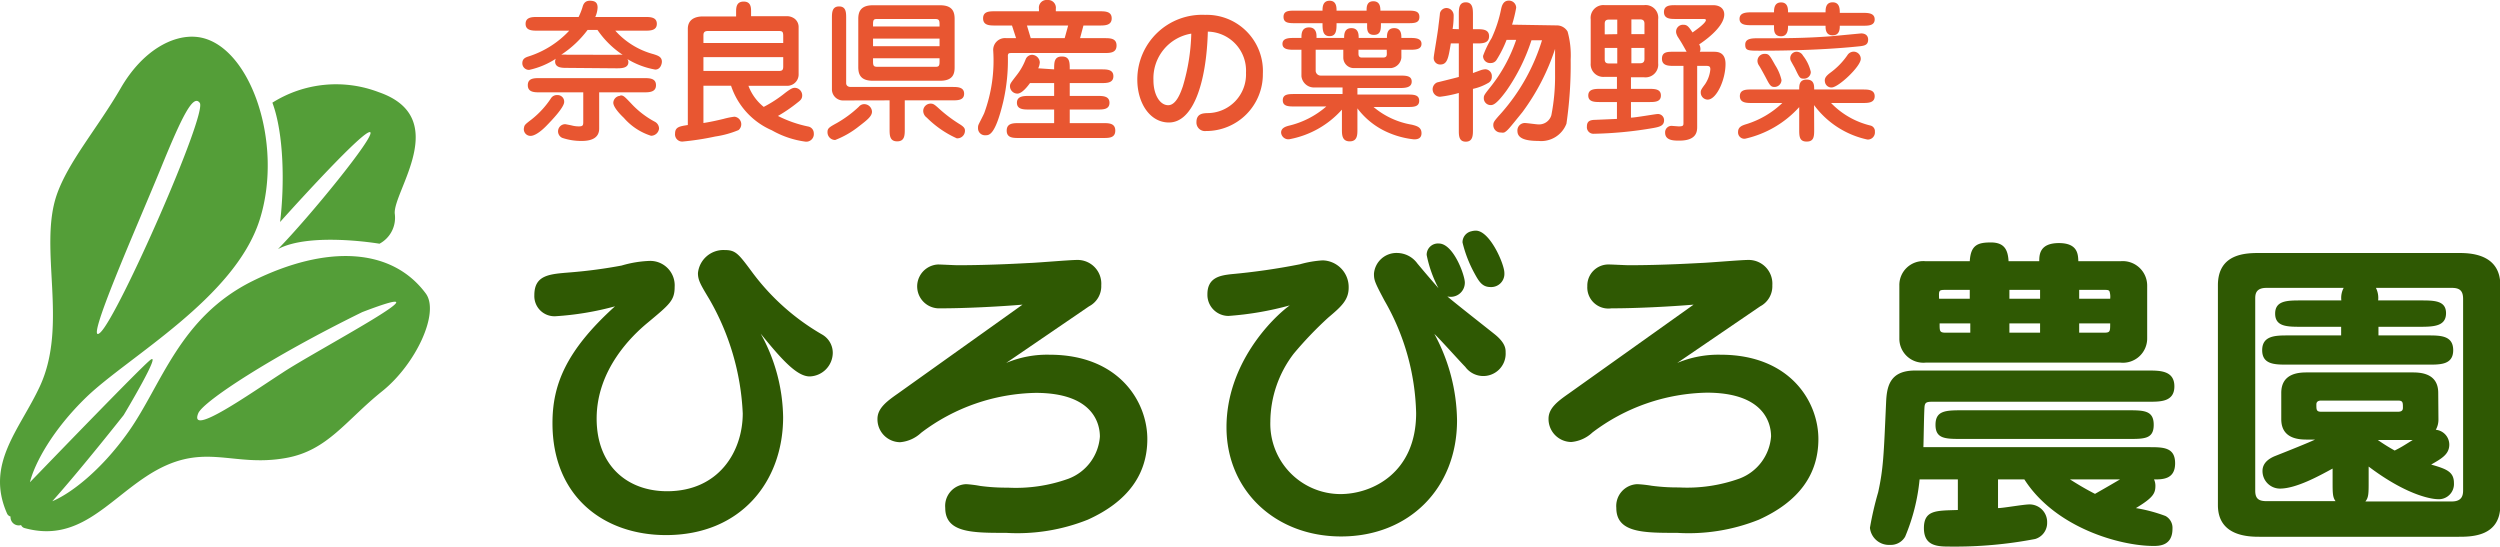
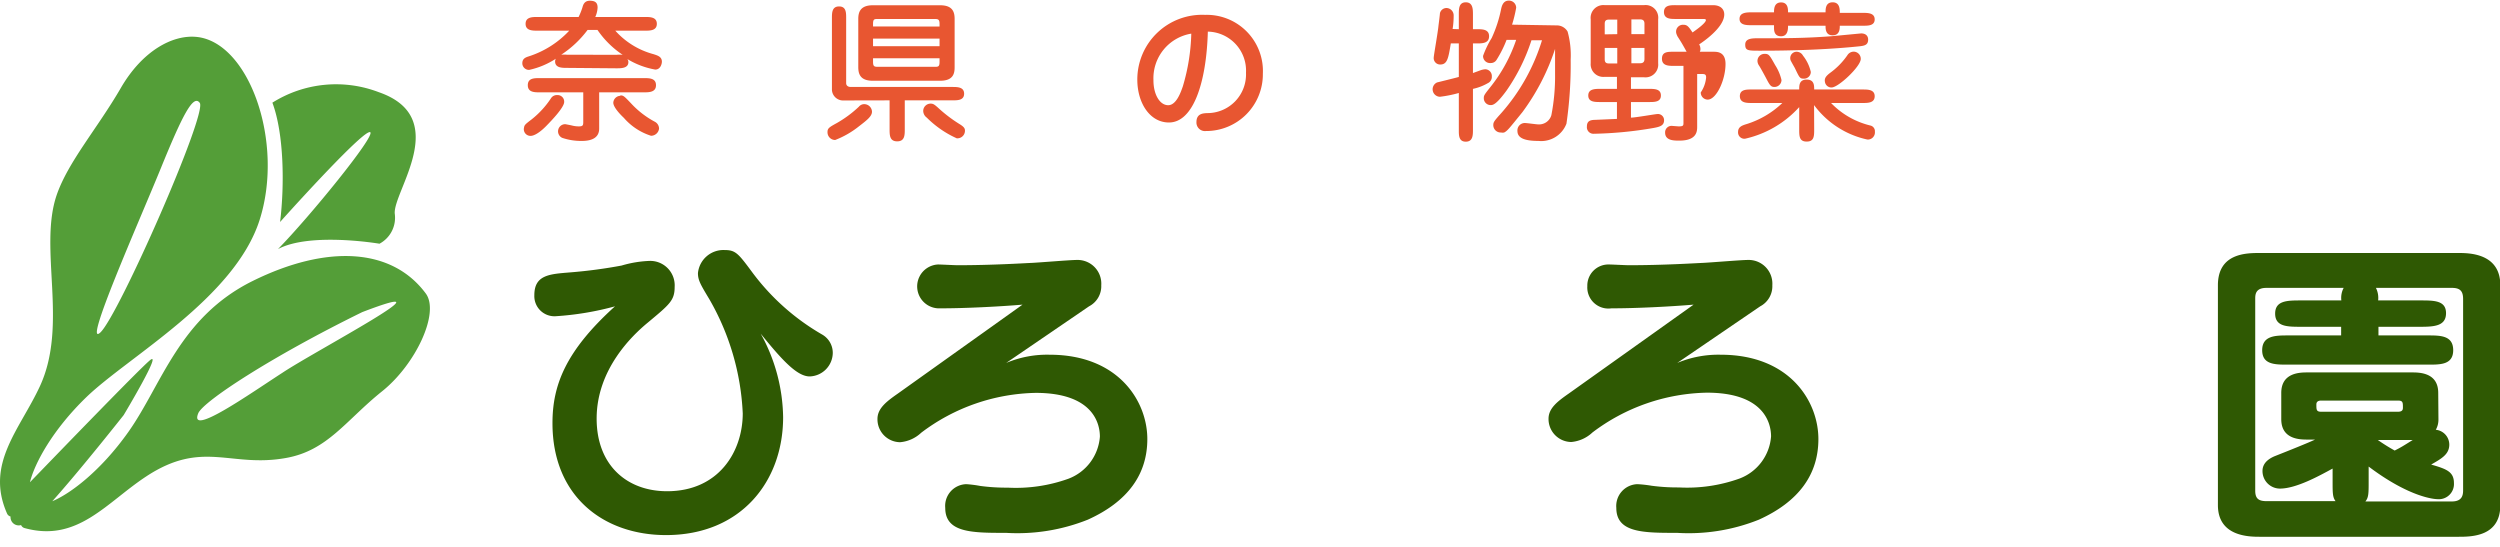
<svg xmlns="http://www.w3.org/2000/svg" width="237.16" height="51.85" viewBox="0 0 237.16 51.85">
  <defs>
    <style>.cls-1{fill:#549e38;}.cls-2{fill:#e85631;}.cls-3{fill:#2f5903;}</style>
  </defs>
  <g id="レイヤー_2" data-name="レイヤー 2">
    <g id="ヘッダー">
      <path class="cls-1" d="M40.39,27.84C37.16,23.49,31,23.19,24,26.64S15.35,36.51,12.16,41c-2.6,3.66-5.47,5.83-7.2,6.55,2.65-2.95,6.77-8.17,6.77-8.17s3.86-6.43,2.43-5.15C13,35.24,5.79,42.7,2.84,45.75c.44-1.8,2.16-5,5.4-8.12,4-3.83,14-9.34,16.38-16.74s-1-16.93-6-17.39c-2.22-.21-5.09,1.28-7.16,4.85-2.22,3.83-5,7-6.09,10.17C3.65,23.6,6.49,30.78,3.79,36.63,1.88,40.76-1.43,44,.68,48.74A.51.51,0,0,0,1,49a.78.78,0,0,0,1,.81.5.5,0,0,0,.35.29c5,1.37,7.71-2.39,11.5-4.89,5.38-3.55,8-.8,13.31-1.77,3.93-.71,5.64-3.56,9.1-6.33C39.43,34.57,41.74,29.67,40.39,27.84ZM15.24,16c2.09-5.13,3.1-7.08,3.71-6.24.74,1-7.68,20.12-9.42,21.77S13.16,21.1,15.24,16ZM26.81,35.35c-3.1,2-8.95,6.15-8,3.85.48-1.13,6.93-5.36,15.55-9.59C43.78,26,29.9,33.29,26.81,35.35Z" />
      <path class="cls-1" d="M26.57,21.06c1.51-1.69,8-8.83,8.55-8.52s-5.82,8.11-8.75,11.09C29.43,22,36,23.12,36,23.12a2.79,2.79,0,0,0,1.45-2.84c-.21-2.07,5.49-9.12-1.53-11.54a11.33,11.33,0,0,0-10.08,1C26.94,12.69,27,17.55,26.57,21.06Z" />
      <path class="cls-2" d="M53.78,6.44c-.46,0-1.12,0-1.12-.61a.53.53,0,0,1,.07-.26A7.59,7.59,0,0,1,50.2,6.63.63.63,0,0,1,49.55,6c0-.43.29-.55.6-.65A9,9,0,0,0,54,2.91H51c-.49,0-1.14,0-1.14-.65s.65-.65,1.14-.65h3.89a6.38,6.38,0,0,0,.36-.9c.07-.26.19-.64.7-.64s.74.18.74.65a2.42,2.42,0,0,1-.22.89h4.7c.49,0,1.14,0,1.14.65s-.65.65-1.14.65h-2.8A7.42,7.42,0,0,0,62,5.14c.36.12.79.23.79.71,0,.2-.13.75-.63.75a7.64,7.64,0,0,1-2.65-1,.47.47,0,0,1,.1.29c0,.59-.68.59-1.14.59Zm-3.34,4.88a8.51,8.51,0,0,0,1.83-2,.66.66,0,0,1,.61-.3.62.62,0,0,1,.64.65c0,.51-1.15,1.72-1.71,2.29s-1.11.93-1.48.93a.63.63,0,0,1-.62-.78C49.75,11.86,49.81,11.8,50.44,11.32Zm6.4.88c0,.92-.79,1.17-1.64,1.17a5.62,5.62,0,0,1-1.86-.29.68.68,0,0,1,.29-1.3s.54.1.64.13a2.62,2.62,0,0,0,.64.08c.42,0,.42-.13.42-.48V8.76H51.22c-.52,0-1.15,0-1.15-.68s.63-.67,1.15-.67h9.85c.52,0,1.16,0,1.16.67s-.64.68-1.16.68H56.84Zm1.64-7a2.57,2.57,0,0,1,.59,0,8.73,8.73,0,0,1-2.39-2.36h-.94a9.83,9.83,0,0,1-2.5,2.35,3,3,0,0,1,.54,0Zm.37,3.85c.29,0,.36.07,1,.74a8.51,8.51,0,0,0,2.29,1.77.74.74,0,0,1,.38.65.77.77,0,0,1-.76.67,5.71,5.71,0,0,1-2.58-1.7c-.32-.3-1-1-1-1.44A.69.69,0,0,1,58.85,9.09Z" />
-       <path class="cls-2" d="M71,8.14a4.64,4.64,0,0,0,1.45,2A12,12,0,0,0,74.5,8.8c.52-.39.7-.47.9-.47a.72.72,0,0,1,.7.72c0,.33-.17.47-.43.67A14.4,14.4,0,0,1,73.8,11a11.4,11.4,0,0,0,2.86,1,.65.65,0,0,1,.54.64.72.72,0,0,1-.77.8,8.76,8.76,0,0,1-3.21-1.08,7,7,0,0,1-3.87-4.23H66.73v3.54c.64-.1,1.29-.24,1.94-.4a7.23,7.23,0,0,1,1-.2.72.72,0,0,1,.39,1.27,9.2,9.2,0,0,1-2.21.61,26.16,26.16,0,0,1-3.11.48.68.68,0,0,1-.7-.76c0-.64.46-.69,1.21-.81V2.74c0-1.18,1.19-1.18,1.44-1.18h3.14V1.15c0-.39,0-1,.72-1s.7.62.7,1v.39h3.29a1.22,1.22,0,0,1,.86.25,1,1,0,0,1,.36.74V7a1.08,1.08,0,0,1-1.14,1.14ZM66.73,4.08H74.3V3.44c0-.46-.08-.5-.49-.5H67.17c-.43,0-.44.23-.44.46ZM74.3,5.42H66.73V6.73H73.9c.33,0,.4-.12.4-.43Z" />
      <path class="cls-2" d="M78.5,12.53c0-.36.16-.46.89-.86a10.91,10.91,0,0,0,2.08-1.54A.66.66,0,0,1,82,9.88a.74.74,0,0,1,.72.72c0,.43-.49.81-1.22,1.37a8.56,8.56,0,0,1-2.27,1.31A.73.73,0,0,1,78.5,12.53Zm1.54-3a1.06,1.06,0,0,1-1.12-1V1.74c0-.52,0-1.13.68-1.13s.67.61.67,1.13V7.89c0,.26.22.36.43.36h9.63c.49,0,1.13,0,1.13.64s-.64.63-1.13.63h-4.5v2.74c0,.55,0,1.15-.72,1.15s-.72-.6-.72-1.15V9.52Zm1.38-7.73c0-.59.15-1.3,1.37-1.3h6.4c1.19,0,1.37.65,1.37,1.3V6.38c0,.59-.13,1.28-1.37,1.28h-6.4c-1.18,0-1.37-.64-1.37-1.29Zm7.71.72V2.28c0-.45-.13-.48-.5-.48H83.31c-.37,0-.49,0-.49.48v.23ZM82.82,3.66v.72h6.31V3.66Zm0,1.87v.33c0,.45.12.48.49.48h5.32c.37,0,.5,0,.5-.48V5.53Zm5.1,5.63a.81.81,0,0,1-.34-.63.7.7,0,0,1,.7-.7c.27,0,.39.1.84.51a13.4,13.4,0,0,0,2,1.49c.31.21.42.34.42.56a.72.72,0,0,1-.78.73A9.59,9.59,0,0,1,87.92,11.16Z" />
-       <path class="cls-2" d="M98.56,1.07V.84a.73.73,0,0,1,.8-.84.74.74,0,0,1,.8.84v.23h4.15c.51,0,1.15,0,1.15.67s-.64.68-1.15.68h-1.53l-.32,1.2h2.31c.53,0,1.15,0,1.15.7s-.62.71-1.15.71H96c-.26,0-.37,0-.39.24a17.59,17.59,0,0,1-.44,4.38c-.76,3.18-1.34,3.18-1.67,3.18a.66.66,0,0,1-.72-.7.69.69,0,0,1,.07-.35c.07-.16.46-.89.53-1.08a14.44,14.44,0,0,0,.84-5.9,1.12,1.12,0,0,1,1.24-1.18h.93L96,2.42H94.41c-.52,0-1.15,0-1.15-.68s.63-.67,1.15-.67ZM100,6.58c0-.66,0-1.22.74-1.22s.74.56.74,1.22h3c.51,0,1.14,0,1.14.65s-.63.65-1.14.65h-3V9.1h2.63c.49,0,1.14,0,1.14.65s-.63.64-1.14.64h-2.63v1.29h3.17c.53,0,1.15,0,1.15.71s-.62.7-1.15.7h-8c-.54,0-1.15,0-1.15-.7s.61-.71,1.15-.71H100V10.39H97.61c-.49,0-1.14,0-1.14-.64s.65-.65,1.14-.65H100V7.88H97.71c-.19.26-.74,1-1.2,1a.71.71,0,0,1-.7-.69c0-.24.07-.32.59-1a5.78,5.78,0,0,0,.89-1.54.67.67,0,0,1,.62-.45.76.76,0,0,1,.73.72,1.59,1.59,0,0,1-.15.56ZM97.42,2.42l.36,1.2H101l.33-1.2Z" />
      <path class="cls-2" d="M110.89,11.62c-1.81,0-3-1.85-3-4.07a6.14,6.14,0,0,1,6.42-6.14A5.33,5.33,0,0,1,119.8,7a5.38,5.38,0,0,1-5.39,5.43.81.81,0,0,1-.91-.85c0-.8.62-.83,1-.85A3.67,3.67,0,0,0,118.2,6.9,3.7,3.7,0,0,0,114.58,3C114.45,7.79,113.21,11.62,110.89,11.62Zm-1.47-4c0,1.34.6,2.36,1.4,2.36s1.23-1.34,1.39-1.79a19,19,0,0,0,.8-5A4.29,4.29,0,0,0,109.42,7.58Z" />
-       <path class="cls-2" d="M124.64,8.3a1.2,1.2,0,0,1-1.18-1.07V4.72h-.69c-.45,0-1.11,0-1.11-.56s.65-.56,1.11-.56h.69c0-.36,0-1,.72-1s.71.69.71.85V3.6h2.62c0-.3,0-.93.69-.93s.69.63.69.93h2.68c0-.3,0-.93.69-.93s.68.64.68.93h.81c.44,0,1.1,0,1.1.56s-.64.56-1.1.56h-.81v.74a1.1,1.1,0,0,1-1,1h-3.51a1,1,0,0,1-1-1V4.72h-2.62v2a.47.47,0,0,0,.49.45h7.47c.58,0,1.15,0,1.15.57s-.6.61-1.15.61h-4v.62h4.73c.57,0,1.13,0,1.13.59s-.56.59-1.13.59h-3.2a7.56,7.56,0,0,0,3.64,1.68c.46.12.91.23.91.81s-.52.58-.72.58a8.35,8.35,0,0,1-2.52-.68,7.22,7.22,0,0,1-2.84-2.26v2c0,.5,0,1.13-.73,1.13s-.74-.63-.74-1.13V10.4a8.84,8.84,0,0,1-5,2.81.69.69,0,0,1-.77-.63c0-.44.43-.57.71-.65a8.33,8.33,0,0,0,3.58-1.83h-3c-.57,0-1.13,0-1.13-.59s.56-.59,1.13-.59h4.54V8.3Zm5-7.29c0-.32,0-.89.64-.89s.67.57.67.89h2.55c.63,0,1.15,0,1.15.6s-.52.59-1.15.59H131c0,.58,0,1.11-.67,1.11s-.64-.57-.64-.89V2.2h-2.9c0,.61,0,1.23-.66,1.23s-.67-.62-.67-1.23h-2.55c-.63,0-1.15,0-1.15-.6s.54-.59,1.15-.59h2.55c0-.29,0-.94.67-.94s.66.66.66.94Zm1.91,3.71h-2.68v.35c0,.13,0,.39.32.39h2c.37,0,.37-.2.37-.42Z" />
      <path class="cls-2" d="M138.39,2.77V1.35c0-.5,0-1.13.66-1.13s.68.63.68,1.13V2.77h.37c.52,0,1.16,0,1.16.67s-.64.68-1.16.68h-.37V6.93l.68-.25a1.73,1.73,0,0,1,.49-.11.64.64,0,0,1,.62.68.65.65,0,0,1-.38.64,4.8,4.8,0,0,1-1.41.54V12.3c0,.51,0,1.14-.68,1.14s-.66-.63-.66-1.14V8.82a11.56,11.56,0,0,1-1.79.36.71.71,0,0,1-.27-1.36s1.63-.4,2.06-.52V4.12h-.76c-.23,1.38-.32,2-1,2a.61.61,0,0,1-.62-.68c0-.16.41-2.49.45-3,0,0,.13-1,.14-1.19a.64.64,0,0,1,.62-.49.7.7,0,0,1,.68.7c0,.16,0,.68-.1,1.29Zm9.32-.36a1.17,1.17,0,0,1,1,.59A8.37,8.37,0,0,1,149,5.65a39.05,39.05,0,0,1-.4,6.08,2.56,2.56,0,0,1-2.65,1.64c-1.33,0-2-.28-2-.94a.7.7,0,0,1,.7-.76c.2,0,1.1.13,1.27.13a1.21,1.21,0,0,0,1.25-.88,19.1,19.1,0,0,0,.35-3.86c0-.39,0-2.08,0-2.42a21.06,21.06,0,0,1-3.1,6c-1.28,1.58-1.42,1.77-1.73,1.93a.76.76,0,0,1-.3,0,.7.7,0,0,1-.73-.7c0-.28.07-.38.79-1.18a18.65,18.65,0,0,0,3.83-6.87h-1a18,18,0,0,1-2.37,4.78c-1,1.37-1.31,1.37-1.52,1.37a.65.65,0,0,1-.63-.68c0-.23.06-.32.6-1a14.68,14.68,0,0,0,2.47-4.51h-.91a10.55,10.55,0,0,1-.94,1.88.63.63,0,0,1-.57.32.66.66,0,0,1-.72-.68,9.17,9.17,0,0,1,.82-1.7,12.19,12.19,0,0,0,.89-2.73c.05-.22.16-.81.72-.81a.68.68,0,0,1,.71.68,12.75,12.75,0,0,1-.39,1.6Z" />
-       <path class="cls-2" d="M154.72,8.43h1.7c.53,0,1.14,0,1.14.63s-.62.62-1.14.62h-1.7v1.48c.39,0,2.34-.34,2.49-.34a.58.58,0,0,1,.65.59c0,.5-.39.62-1,.73a36.83,36.83,0,0,1-5.67.55.62.62,0,0,1-.65-.68c0-.47.23-.63.76-.64l2.09-.09V9.68h-1.58c-.52,0-1.14,0-1.14-.62s.62-.63,1.14-.63h1.58V7.29h-1.17A1.2,1.2,0,0,1,150.9,6V1.83A1.21,1.21,0,0,1,152.25.49h3.69a1.2,1.2,0,0,1,1.36,1.34V6a1.21,1.21,0,0,1-1.36,1.33h-1.22Zm-1.3-5.19V1.86h-.79c-.28,0-.4.11-.4.4v1Zm-1.19,1.31V5.62c0,.29.12.4.4.4h.79V4.55ZM156,3.24v-1c0-.29-.15-.4-.41-.4h-.83V3.24Zm-1.24,1.31V6h.83c.26,0,.41-.11.41-.4V4.55Zm7.78.36c.36,0,1.15,0,1.15,1.16,0,1.52-.87,3.38-1.69,3.38a.67.67,0,0,1-.66-.68c0-.17,0-.24.4-.77a3,3,0,0,0,.51-1.42c0-.26-.09-.33-.38-.33H161V12c0,.42,0,1.34-1.69,1.34-.52,0-1.35,0-1.35-.76a.61.61,0,0,1,.62-.64l.66.05c.46,0,.46-.09.46-.36V6.25h-.89c-.51,0-1.15,0-1.15-.68s.57-.66,1.15-.66H160c-.39-.7-.46-.83-.86-1.45C159,3.18,159,3.07,159,3a.65.65,0,0,1,.69-.65c.36,0,.49.16.87.73.34-.24,1.27-.89,1.27-1.18,0-.1-.18-.1-.24-.1h-2.6c-.52,0-1.14,0-1.14-.66s.63-.65,1.12-.65h3.53c.68,0,1.07.35,1.07.88,0,1.25-2.06,2.63-2.38,2.84a.88.88,0,0,1,.12.44.52.52,0,0,1-.06.26Z" />
+       <path class="cls-2" d="M154.72,8.43h1.7c.53,0,1.14,0,1.14.63s-.62.62-1.14.62h-1.7v1.48c.39,0,2.34-.34,2.49-.34a.58.58,0,0,1,.65.59c0,.5-.39.62-1,.73a36.83,36.83,0,0,1-5.67.55.62.62,0,0,1-.65-.68c0-.47.23-.63.76-.64l2.09-.09V9.68h-1.58c-.52,0-1.14,0-1.14-.62s.62-.63,1.14-.63h1.58V7.29h-1.17A1.2,1.2,0,0,1,150.9,6V1.83A1.21,1.21,0,0,1,152.25.49h3.69a1.2,1.2,0,0,1,1.36,1.34V6a1.21,1.21,0,0,1-1.36,1.33h-1.22Zm-1.3-5.19V1.86h-.79c-.28,0-.4.11-.4.4v1Zm-1.19,1.31V5.62c0,.29.12.4.4.4h.79V4.55ZM156,3.24v-1c0-.29-.15-.4-.41-.4h-.83V3.24Zm-1.24,1.31V6h.83c.26,0,.41-.11.41-.4V4.55Zm7.78.36c.36,0,1.15,0,1.15,1.16,0,1.52-.87,3.38-1.69,3.38a.67.67,0,0,1-.66-.68a3,3,0,0,0,.51-1.42c0-.26-.09-.33-.38-.33H161V12c0,.42,0,1.34-1.69,1.34-.52,0-1.35,0-1.35-.76a.61.61,0,0,1,.62-.64l.66.05c.46,0,.46-.09.46-.36V6.25h-.89c-.51,0-1.15,0-1.15-.68s.57-.66,1.15-.66H160c-.39-.7-.46-.83-.86-1.45C159,3.18,159,3.07,159,3a.65.65,0,0,1,.69-.65c.36,0,.49.16.87.73.34-.24,1.27-.89,1.27-1.18,0-.1-.18-.1-.24-.1h-2.6c-.52,0-1.14,0-1.14-.66s.63-.65,1.12-.65h3.53c.68,0,1.07.35,1.07.88,0,1.25-2.06,2.63-2.38,2.84a.88.88,0,0,1,.12.44.52.52,0,0,1-.06.26Z" />
      <path class="cls-2" d="M172.1,12.25c0,.66,0,1.18-.71,1.18s-.71-.52-.71-1.18V10.16a9.82,9.82,0,0,1-5.14,3,.6.6,0,0,1-.66-.64c0-.49.39-.62.81-.75a8.59,8.59,0,0,0,3.39-2h-2.89c-.49,0-1.14,0-1.14-.65s.65-.63,1.14-.63h4.49c0-.39,0-.94.71-.94s.71.55.71.94h4.6c.49,0,1.14,0,1.14.64s-.65.64-1.14.64h-3a7.7,7.7,0,0,0,3.74,2.14.55.55,0,0,1,.42.58.68.68,0,0,1-.7.75,8.51,8.51,0,0,1-5.07-3.27Zm1.08-11.08c0-.32,0-.95.67-.95s.68.63.68,1h2.17c.48,0,1.14,0,1.14.62s-.66.6-1.14.6h-2.17c0,.28,0,.91-.68.91s-.67-.63-.67-.91h-3.56c0,.3,0,1-.66,1s-.67-.55-.67-.84V2.39h-2.13c-.47,0-1.14,0-1.14-.6s.65-.62,1.14-.62h2.13c0-.29,0-.94.67-.94s.66.65.66.94Zm.63,2.26,2.74-.26c.57,0,.67.37.67.58,0,.56-.39.6-1,.66-3.93.4-8.13.4-9.26.4s-1.4,0-1.4-.58.62-.6,1.22-.6C169.21,3.63,171.29,3.63,173.81,3.43Zm-5.46,4.82c-.36,0-.45-.14-.84-.89-.1-.19-.54-1-.64-1.14a.79.79,0,0,1-.15-.46.67.67,0,0,1,.68-.65c.4,0,.46.1,1,1.07A4.46,4.46,0,0,1,169,7.59.67.67,0,0,1,168.35,8.25Zm2.75-.79c-.36,0-.4-.1-.83-1-.06-.11-.32-.56-.36-.65a.52.52,0,0,1-.08-.28.6.6,0,0,1,.59-.62.69.69,0,0,1,.62.37,3.87,3.87,0,0,1,.74,1.54A.64.64,0,0,1,171.1,7.46Zm2.49-.53a6.9,6.9,0,0,0,1.66-1.69.71.71,0,0,1,.58-.34.68.68,0,0,1,.69.69c0,.71-2.12,2.71-2.77,2.71a.62.62,0,0,1-.63-.54C173.05,7.41,173.26,7.19,173.59,6.93Z" />
      <path class="cls-3" d="M74.29,39.58c0,6.09-4,11.18-11.11,11.18-5.84,0-10.77-3.59-10.77-10.62,0-3.53,1.19-6.8,5.93-11.08a28.07,28.07,0,0,1-5.65.94,1.91,1.91,0,0,1-2-2c0-1.94,1.47-2,3.4-2.16a46.54,46.54,0,0,0,4.88-.65,10.62,10.62,0,0,1,2.68-.44A2.32,2.32,0,0,1,64,27.22c0,1.28-.47,1.65-2.53,3.37-1.56,1.28-4.87,4.49-4.87,9.12,0,4.46,2.91,6.89,6.68,6.89,4.91,0,7.18-3.77,7.18-7.39A23.76,23.76,0,0,0,67.3,28.4c-.84-1.4-1.09-1.81-1.09-2.49a2.43,2.43,0,0,1,2.53-2.19c1.06,0,1.31.34,2.68,2.19A21.81,21.81,0,0,0,78,31.74a2,2,0,0,1,1,1.75,2.26,2.26,0,0,1-2.19,2.22c-1.21,0-2.65-1.59-4.65-4.06A16.75,16.75,0,0,1,74.29,39.58Z" />
      <path class="cls-3" d="M97,28.9c-2.27.19-5.46.35-7.8.35a2.08,2.08,0,1,1-.22-4.16c.28,0,1.59.07,1.87.07,3.31,0,6.28-.19,7-.22s3.68-.28,4.31-.28a2.25,2.25,0,0,1,2.31,2.4,2.15,2.15,0,0,1-1.16,2l-7.86,5.37a10,10,0,0,1,4.12-.78c6.55,0,9.27,4.43,9.27,8,0,3.34-1.84,5.93-5.65,7.65a18,18,0,0,1-7.74,1.25c-3.22,0-5.78,0-5.78-2.37a2.06,2.06,0,0,1,2-2.25A11.31,11.31,0,0,1,93,46.1a18.7,18.7,0,0,0,2.59.16,14.76,14.76,0,0,0,5.75-.84,4.63,4.63,0,0,0,3-4c0-1.25-.65-4.15-6.09-4.15a18.53,18.53,0,0,0-10.86,3.78,3.33,3.33,0,0,1-2,.9,2.17,2.17,0,0,1-2.15-2.21c0-1,.87-1.66,1.9-2.38Z" />
-       <path class="cls-3" d="M135.34,24.19a1.07,1.07,0,0,1,1.15-1.09c1.38,0,2.47,3,2.47,3.71a1.34,1.34,0,0,1-1.66,1.31c.69.6,3.91,3.12,4.53,3.62,1,.82,1,1.38,1,1.69A2.12,2.12,0,0,1,139,34.8c-.47-.47-2.47-2.71-2.93-3.12a17.58,17.58,0,0,1,2.15,8.21c0,6.43-4.56,11-11,11-6.25,0-10.87-4.37-10.87-10.36s4.28-10.31,6-11.56a29.67,29.67,0,0,1-5.81,1,2,2,0,0,1-2-2.06c0-1.59,1.22-1.78,2.25-1.9a62.45,62.45,0,0,0,6.53-.94,10.09,10.09,0,0,1,2.15-.37,2.53,2.53,0,0,1,2.47,2.59c0,1.18-.72,1.81-1.94,2.84a35.12,35.12,0,0,0-3.28,3.43A10.73,10.73,0,0,0,120.51,40a6.67,6.67,0,0,0,6.65,6.87c3,0,7.18-2,7.18-7.68a22.33,22.33,0,0,0-3-10.67c-.93-1.75-1-1.94-1-2.56A2.14,2.14,0,0,1,132.59,24a2.39,2.39,0,0,1,1.87,1c.63.75.75.9,2,2.34A11.59,11.59,0,0,1,135.34,24.19ZM140,21.88c1.34,0,2.71,3.18,2.71,4a1.25,1.25,0,0,1-1.31,1.35c-.78,0-1.09-.5-1.53-1.31A11.85,11.85,0,0,1,138.74,23a1.07,1.07,0,0,1,.84-1.06A1.67,1.67,0,0,1,140,21.88Z" />
      <path class="cls-3" d="M160.66,28.9c-2.28.19-5.46.35-7.8.35a2,2,0,0,1-2.28-2.1,2,2,0,0,1,2.06-2.06c.28,0,1.59.07,1.87.07,3.31,0,6.28-.19,7-.22s3.69-.28,4.31-.28a2.25,2.25,0,0,1,2.31,2.4,2.15,2.15,0,0,1-1.15,2l-7.87,5.37a10.08,10.08,0,0,1,4.12-.78c6.56,0,9.27,4.43,9.27,8,0,3.34-1.84,5.93-5.65,7.65a17.9,17.9,0,0,1-7.74,1.25c-3.21,0-5.78,0-5.78-2.37a2.07,2.07,0,0,1,2-2.25,11.64,11.64,0,0,1,1.35.15,18.61,18.61,0,0,0,2.59.16,14.7,14.7,0,0,0,5.74-.84,4.64,4.64,0,0,0,3-4c0-1.25-.66-4.15-6.09-4.15a18.53,18.53,0,0,0-10.86,3.78,3.35,3.35,0,0,1-2,.9,2.18,2.18,0,0,1-2.16-2.21c0-1,.88-1.66,1.91-2.38Z" />
-       <path class="cls-3" d="M189.54,45.48V48.2c.5,0,2.41-.35,3-.35a1.67,1.67,0,0,1,1.66,1.72,1.59,1.59,0,0,1-1.13,1.56,40.22,40.22,0,0,1-8,.72c-1.22,0-2.56,0-2.56-1.75s1.22-1.65,3.22-1.72v-2.9h-3.63a18.55,18.55,0,0,1-1.37,5.43,1.57,1.57,0,0,1-1.44.78,1.81,1.81,0,0,1-1.9-1.62,30.6,30.6,0,0,1,.78-3.37c.5-2.28.53-3.56.75-8.46.06-1.53.31-3.09,2.75-3.09h22.1c1.13,0,2.5,0,2.5,1.5s-1.37,1.46-2.5,1.46H183.33c-.53,0-.69.06-.75.38s-.09,3.31-.12,3.93h21.38c1.37,0,2.5,0,2.5,1.53s-1.19,1.53-2,1.53a1.43,1.43,0,0,1,.13.59c0,.72-.19,1.13-1.85,2.13a14.79,14.79,0,0,1,2.81.75,1.28,1.28,0,0,1,.66,1.21c0,1.63-1.28,1.63-1.81,1.63-3.16,0-9.3-1.72-12.24-6.31Zm-2.68-20.7c.09-1.53.75-1.78,2-1.78s1.62.66,1.68,1.78h2.91c0-.65.06-1.72,1.87-1.72s1.81,1.1,1.84,1.72h4a2.32,2.32,0,0,1,2.53,2.31v5a2.3,2.3,0,0,1-2.53,2.31H182.67a2.28,2.28,0,0,1-2.49-2.31v-5a2.27,2.27,0,0,1,2.49-2.31Zm14.92,14.14c1.59,0,2.53,0,2.53,1.38s-.94,1.34-2.53,1.34H186.14c-1.59,0-2.53,0-2.53-1.34s.94-1.38,2.53-1.38ZM186.86,28.34V27.5h-2.34c-.6,0-.6.06-.57.84ZM184,30.68c0,.38,0,.6.07.72s.22.16.5.16h2.34v-.88Zm9.53-2.34V27.5h-2.91v.84Zm-2.91,2.34v.88h2.91v-.88Zm5.75,14.8c.59.37,1.28.81,2.37,1.37,1.37-.78,1.62-.93,2.37-1.37Zm3.81-17.14a1.68,1.68,0,0,0-.07-.72c-.09-.12-.21-.12-.53-.12h-2.34v.84Zm-2.94,2.34v.88h2.34c.6,0,.6-.1.6-.88Z" />
      <path class="cls-3" d="M233.19,24c1,0,4,0,4,3.06V47.92c0,3-2.75,3-4,3H214.4c-1,0-4,0-4-3V27.06c0-3.06,2.72-3.06,4-3.06Zm-1.87,15.77a1.94,1.94,0,0,1-.25,1,1.42,1.42,0,0,1,1.28,1.4c0,.94-.75,1.34-1.72,1.9,1.41.41,2.16.66,2.16,1.75a1.44,1.44,0,0,1-1.6,1.53c-.18,0-2.56-.12-6.49-3.09V45.7c0,1.09,0,1.5-.31,1.87h8.21c1,0,1.06-.65,1.06-1.06V28.37c0-.75-.28-1.06-1.06-1.06h-7.21a2.11,2.11,0,0,1,.21,1.19h4c1.31,0,2.44,0,2.44,1.21S230.94,31,229.63,31h-4v.82h4.69c1.18,0,2.4,0,2.4,1.4s-1.25,1.37-2.4,1.37H217c-1.19,0-2.4,0-2.4-1.37s1.24-1.4,2.4-1.4h5.09V31H218.3c-1.31,0-2.47,0-2.47-1.25S217,28.5,218.3,28.5h3.81a2,2,0,0,1,.22-1.19H215c-1.06,0-1.06.66-1.06,1.06V46.54c0,.72.28,1,1.06,1h6.56c-.28-.37-.28-.78-.28-1.87V44.45c-1.32.72-3.47,1.9-5,1.9a1.66,1.66,0,0,1-1.65-1.68c0-.88.84-1.25,1.12-1.38,1.34-.53,3.22-1.28,3.87-1.59h-.72c-.68,0-2.49,0-2.49-1.93v-2.5c0-1.94,1.81-1.94,2.49-1.94h9.9c.69,0,2.5,0,2.5,1.94ZM220.2,38c-.4,0-.46.21-.46.37,0,.5,0,.69.46.69h7.28c.44,0,.47-.22.47-.38,0-.5,0-.68-.47-.68Zm5.37,3.74a17.92,17.92,0,0,0,1.6,1c.62-.31.81-.44,1.71-1Z" />
    </g>
  </g>
</svg>